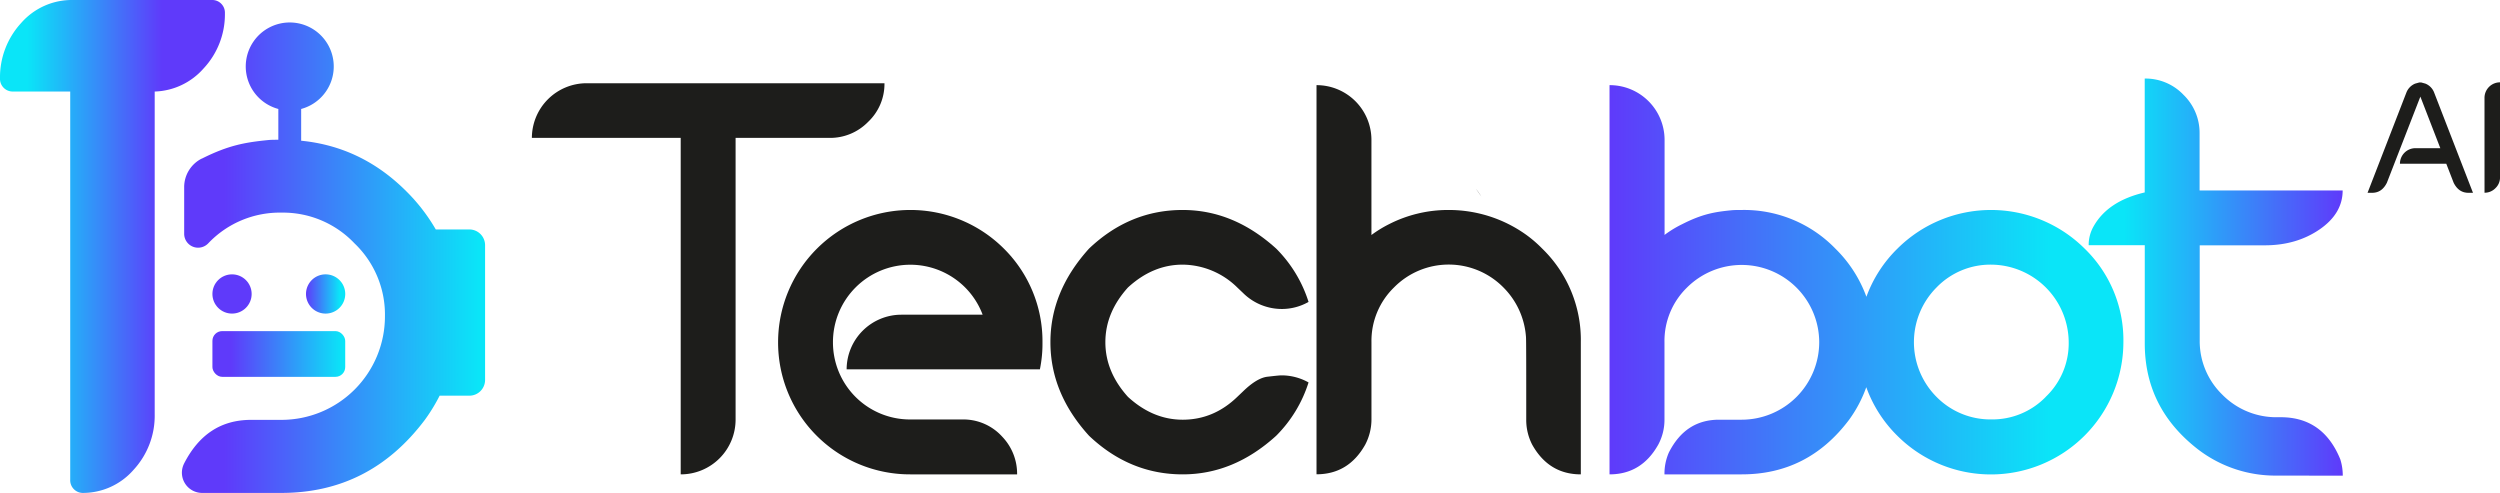
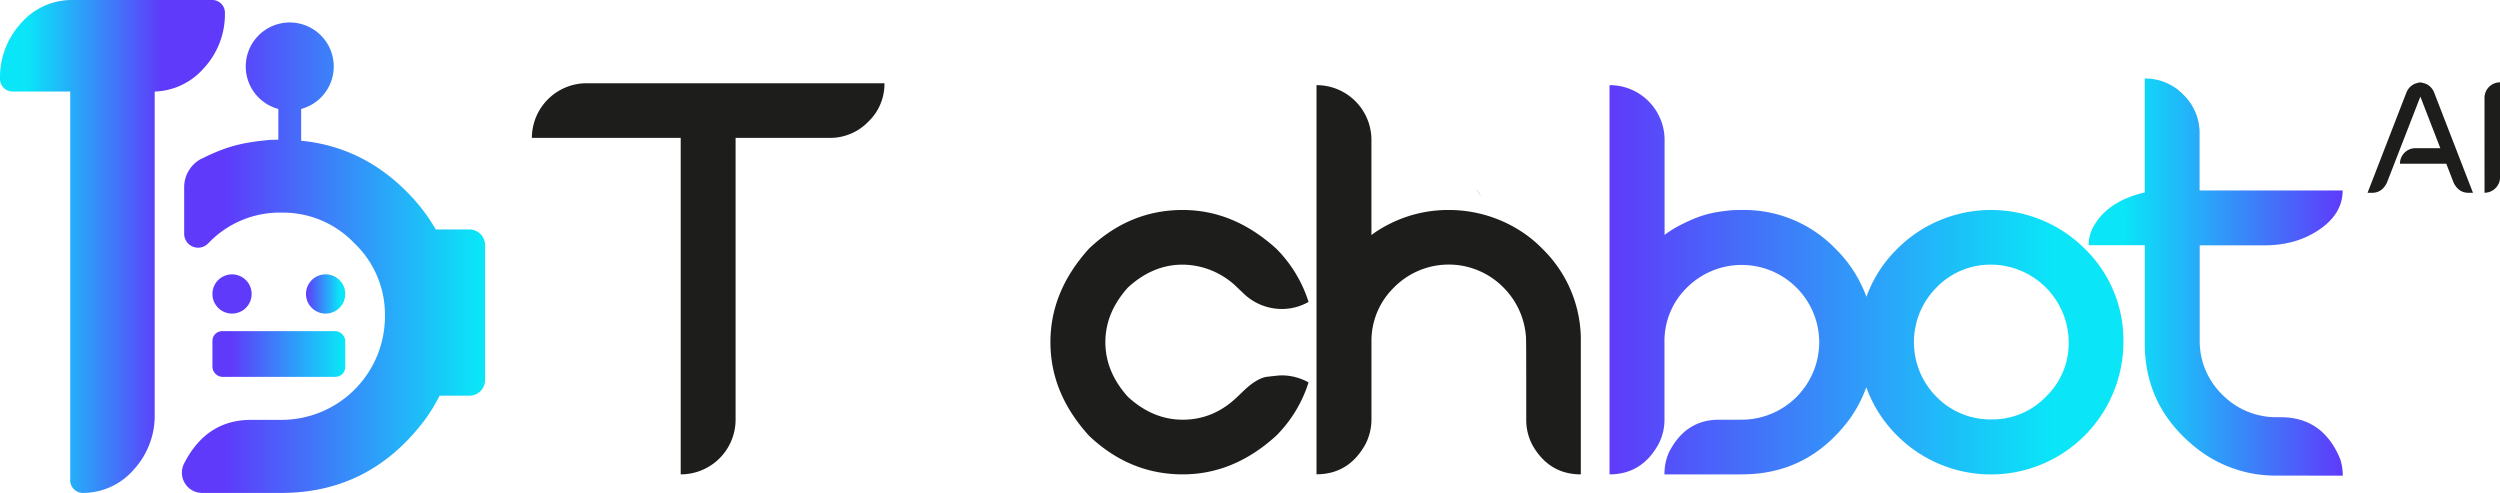
<svg xmlns="http://www.w3.org/2000/svg" xmlns:xlink="http://www.w3.org/1999/xlink" viewBox="0 0 965.92 190.45">
  <defs>
    <style>.cls-1{fill:#1d1d1b;}.cls-2{fill:url(#Gradiente_sem_nome_7);}.cls-3{fill:url(#Gradiente_sem_nome_7-2);}.cls-4{fill:url(#Gradiente_sem_nome_7-3);}.cls-5{fill:#5f3afa;}.cls-6{fill:url(#Gradiente_sem_nome_7-4);}.cls-7{fill:url(#Nova_amostra_de_gradiente_1);}.cls-8{fill:url(#Nova_amostra_de_gradiente_1-2);}</style>
    <linearGradient id="Gradiente_sem_nome_7" x1="621.87" y1="108.09" x2="820.46" y2="108.09" gradientUnits="userSpaceOnUse">
      <stop offset="0" stop-color="#5f3afa" />
      <stop offset="0.86" stop-color="#0ae5f8" />
    </linearGradient>
    <linearGradient id="Gradiente_sem_nome_7-2" x1="905.18" y1="107.03" x2="807.02" y2="107.03" xlink:href="#Gradiente_sem_nome_7" />
    <linearGradient id="Gradiente_sem_nome_7-3" x1="62.73" y1="95.23" x2="1.99" y2="95.23" xlink:href="#Gradiente_sem_nome_7" />
    <linearGradient id="Gradiente_sem_nome_7-4" x1="118.23" y1="113.58" x2="133.39" y2="113.58" xlink:href="#Gradiente_sem_nome_7" />
    <linearGradient id="Nova_amostra_de_gradiente_1" x1="82.07" y1="136.76" x2="133.39" y2="136.76" gradientUnits="userSpaceOnUse">
      <stop offset="0.14" stop-color="#5f3afa" />
      <stop offset="0.98" stop-color="#0ae5f8" />
    </linearGradient>
    <linearGradient id="Nova_amostra_de_gradiente_1-2" x1="70.3" y1="99.61" x2="187.45" y2="99.61" xlink:href="#Nova_amostra_de_gradiente_1" />
  </defs>
  <g id="Camada_2" data-name="Camada 2">
    <g id="Camada_1-2" data-name="Camada 1">
      <path class="cls-1" d="M955.48,74.49H953.7c-2.52,0-4.41-1.31-5.69-3.89l-2.85-7.35h-17.9a6,6,0,0,1,6-6h9.6l-7.71-19.92L922.22,70.6c-1.28,2.58-3.15,3.89-5.67,3.89h-1.8l15-38.72a6.13,6.13,0,0,1,3.41-3.47l1.63-.45.32,0,.33,0,1.63.45a6,6,0,0,1,3.41,3.47Z" />
      <path class="cls-1" d="M959.93,37.81a6,6,0,0,1,6-6V68.5a5.68,5.68,0,0,1-1.78,4.21,5.75,5.75,0,0,1-4.21,1.75Z" />
      <path class="cls-1" d="M263,53.28H205.5a21.17,21.17,0,0,1,21.23-21.12h115a20.15,20.15,0,0,1-6.31,14.92,20.47,20.47,0,0,1-14.92,6.2H284.21V162.05A21.17,21.17,0,0,1,263,183.28Z" />
-       <path class="cls-1" d="M351.71,183.28a50.94,50.94,0,0,1-51.08-51.07,51.13,51.13,0,0,1,87.23-36.16,50.35,50.35,0,0,1,14.92,36.16,49.15,49.15,0,0,1-1,10.5H327.11a21.17,21.17,0,0,1,21.13-21.12h31.42A29.66,29.66,0,0,0,372.83,111a29.9,29.9,0,0,0-51,21.23,29.77,29.77,0,0,0,29.85,29.84h20.17a20.23,20.23,0,0,1,15.45,6.73,20.69,20.69,0,0,1,5.68,14.5Z" />
      <path class="cls-1" d="M420.77,168.36c-10-11-14.92-23-14.92-36.15s4.94-25.12,14.92-36.16c10.51-10,22.6-14.92,36.16-14.92,13.13,0,25.11,4.94,36.15,14.92a50.66,50.66,0,0,1,12.5,20.6,20.84,20.84,0,0,1-10.19,2.73,21.28,21.28,0,0,1-15.13-6.2l-2.21-2.1a30.44,30.44,0,0,0-21.12-8.83q-11.52,0-21.13,8.83c-5.78,6.41-8.72,13.45-8.72,21.13s2.94,14.71,8.72,21.12q9.61,8.82,21.13,8.83,12,0,21.12-8.83l2.21-2.1q5.36-5.21,9.45-5.68c2.74-.31,4.52-.52,5.47-.52a21.31,21.31,0,0,1,10.4,2.73,50.66,50.66,0,0,1-12.5,20.6c-11,10-23,14.92-36.15,14.92C443.37,183.28,431.28,178.34,420.77,168.36Z" />
      <path class="cls-1" d="M592,171.82a20.84,20.84,0,0,1-2.31-9.77c0-20.6,0-31.21-.11-32a30,30,0,0,0-8.72-19,29.68,29.68,0,0,0-42.25,0,28.79,28.79,0,0,0-8.72,21.13v29.84a21,21,0,0,1-2.41,9.77c-4.31,7.68-10.62,11.46-18.82,11.46V32.9A21.17,21.17,0,0,1,529.88,54V90.8a45.58,45.58,0,0,1,6.83-4.2,50.15,50.15,0,0,1,23-5.47,51.34,51.34,0,0,1,29.63,9.35,47.58,47.58,0,0,1,6.52,5.57,49.14,49.14,0,0,1,14.92,36.16v51.07C602.6,183.28,596.3,179.5,592,171.82ZM570.24,72.93a32.89,32.89,0,0,1,2.1,3Z" />
      <path class="cls-2" d="M805.43,96.05a51.27,51.27,0,0,0-72.31,0,50,50,0,0,0-12,18.62,49.94,49.94,0,0,0-12-18.62,49.1,49.1,0,0,0-36.15-14.92c-1.57,0-2.83,0-4,.11-6.31.63-11.14,1.36-19,5.36a41.87,41.87,0,0,0-6.62,4l-.21.21V54A21.17,21.17,0,0,0,621.87,32.9V183.28c8.2,0,14.5-3.78,18.81-11.46a20.24,20.24,0,0,0,2.42-9.66V132.21a28.79,28.79,0,0,1,8.72-21.13,29.95,29.95,0,0,1,51.07,21.13,30,30,0,0,1-29.95,29.95h-8.72c-8.72,0-15.13,4.2-19.44,12.71a20.32,20.32,0,0,0-1.68,8.41h29.84c17.13,0,30.9-7,41.51-21.12a49.49,49.49,0,0,0,6.62-12.56,50.16,50.16,0,0,0,12,18.76,51.19,51.19,0,0,0,87.34-36.15A49.24,49.24,0,0,0,805.43,96.05Zm-15,57.28a28.72,28.72,0,0,1-21,8.72,29.21,29.21,0,0,1-21.23-8.72,29.95,29.95,0,0,1,0-42.25,28.92,28.92,0,0,1,21.23-8.83,30.15,30.15,0,0,1,29.85,30A28.51,28.51,0,0,1,790.4,153.33Z" />
      <path class="cls-3" d="M879.85,183.75a49.07,49.07,0,0,1-30.69-10.19c-13.66-10.62-20.49-24.17-20.49-40.88V94.74H807a14.4,14.4,0,0,1,2-7.46c3.68-6.41,10.19-10.72,19.65-12.93v-44a20.25,20.25,0,0,1,15,6.3,20.49,20.49,0,0,1,6.2,14.93v22h55.28c0,5.89-2.94,10.93-8.83,15s-12.93,6.2-21.23,6.2H849.9v36.57a28.79,28.79,0,0,0,8.72,21.12,29.22,29.22,0,0,0,21.23,8.73h1.37c10.93,0,18.6,5.46,23,16.28a20.86,20.86,0,0,1,.95,6.31Z" />
      <path class="cls-4" d="M31.81,190.45a4.9,4.9,0,0,1-4.68-5.09v-150H4.68A4.9,4.9,0,0,1,0,30.29,31,31,0,0,1,8.17,8.89,26,26,0,0,1,28,0H82.21A4.9,4.9,0,0,1,86.9,5.09a30.62,30.62,0,0,1-8.33,21.45,26.18,26.18,0,0,1-18.8,8.83V160a30.81,30.81,0,0,1-8.17,21.53A26,26,0,0,1,31.81,190.45Z" />
      <circle class="cls-5" cx="89.65" cy="113.58" r="7.58" />
      <path class="cls-6" d="M133.39,113.58a7.58,7.58,0,1,0-7.58,7.58A7.58,7.58,0,0,0,133.39,113.58Z" />
      <rect class="cls-7" x="82.07" y="127.93" width="51.31" height="17.67" rx="3.77" />
      <path class="cls-8" d="M181.37,88.65h-13A70.19,70.19,0,0,0,157,73.92c-11.5-11.5-25-18-40.64-19.55V42.1a17,17,0,1,0-8.82,0V54c-1.58,0-2.93,0-4.17.14C95,55,88.5,56,78,61.28l-.07,0a12.34,12.34,0,0,0-6.77,11.06v18a5.38,5.38,0,0,0,9.23,3.74l.13-.13a38.05,38.05,0,0,1,28.22-11.8A38.06,38.06,0,0,1,136.94,94a38.06,38.06,0,0,1,11.79,28.22,40,40,0,0,1-40,40H97.06c-11.65,0-20.22,5.62-26,17-.07.14-.12.28-.18.41a7.82,7.82,0,0,0,7.23,10.82h30.57c22.89,0,41.28-9.4,55.46-28.22a68.3,68.3,0,0,0,5.72-9.35h11.48a6.08,6.08,0,0,0,6.08-6.08V94.74A6.09,6.09,0,0,0,181.37,88.65Z" />
    </g>
  </g>
</svg>